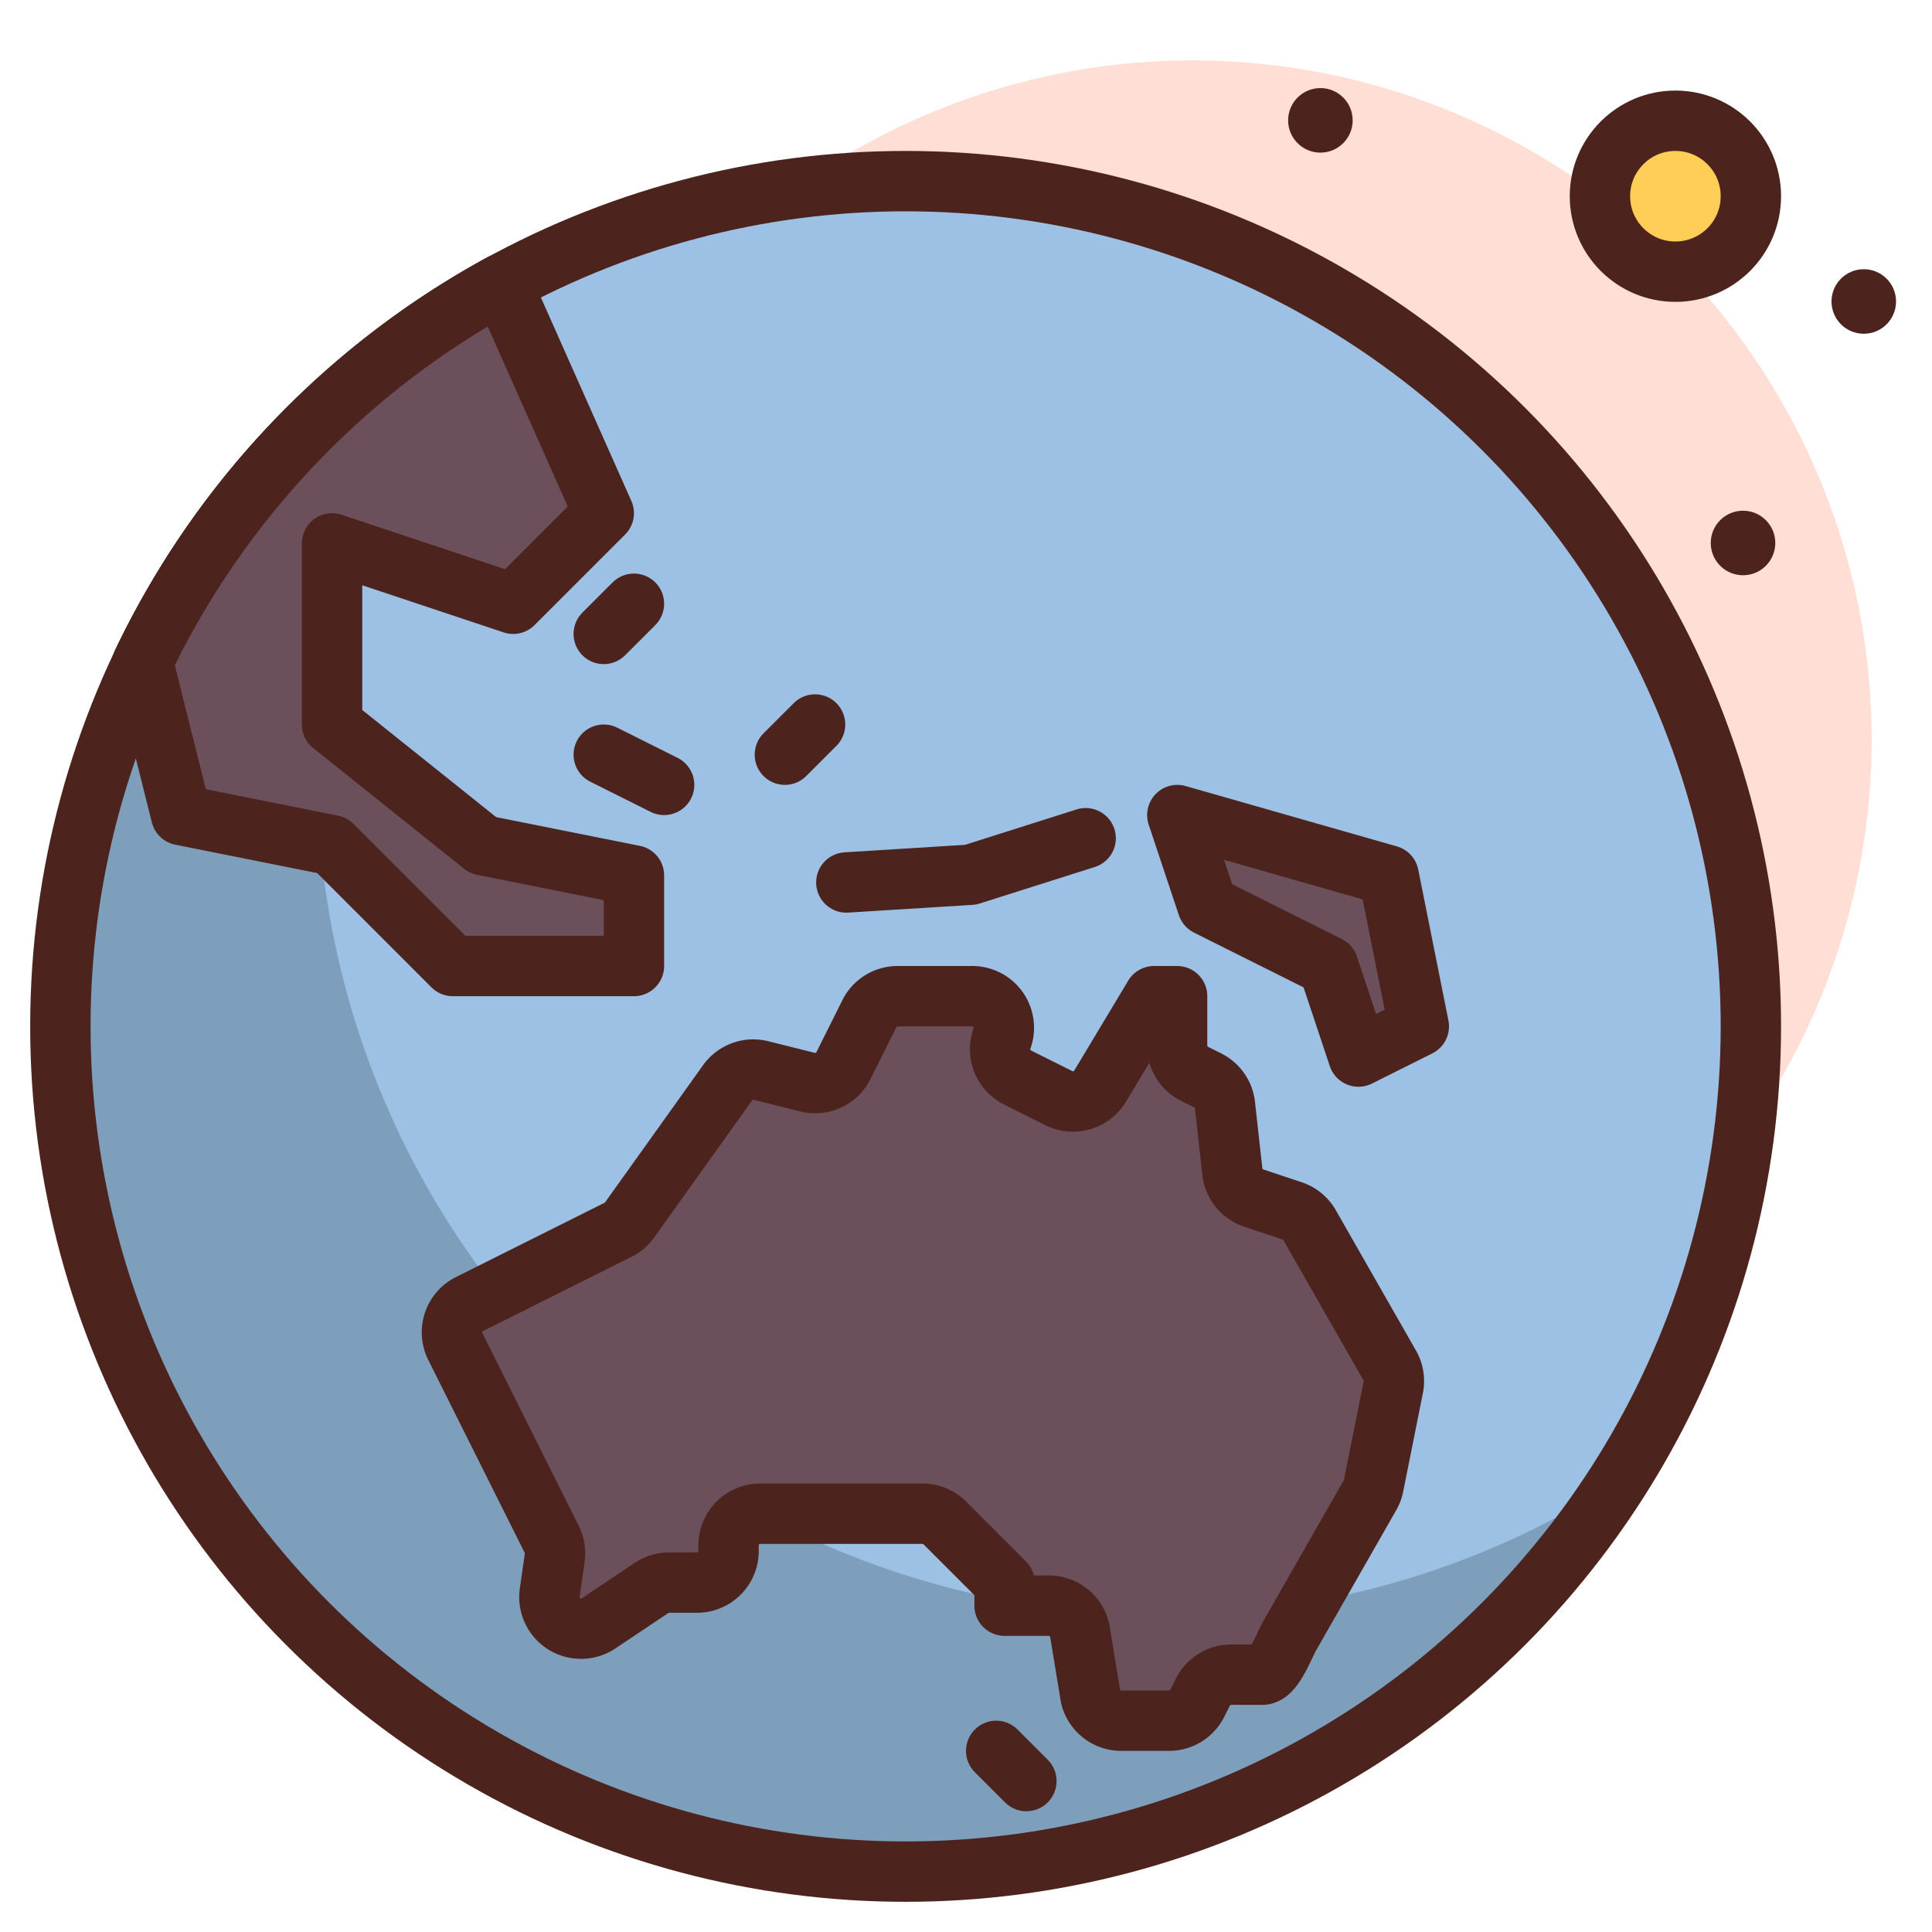
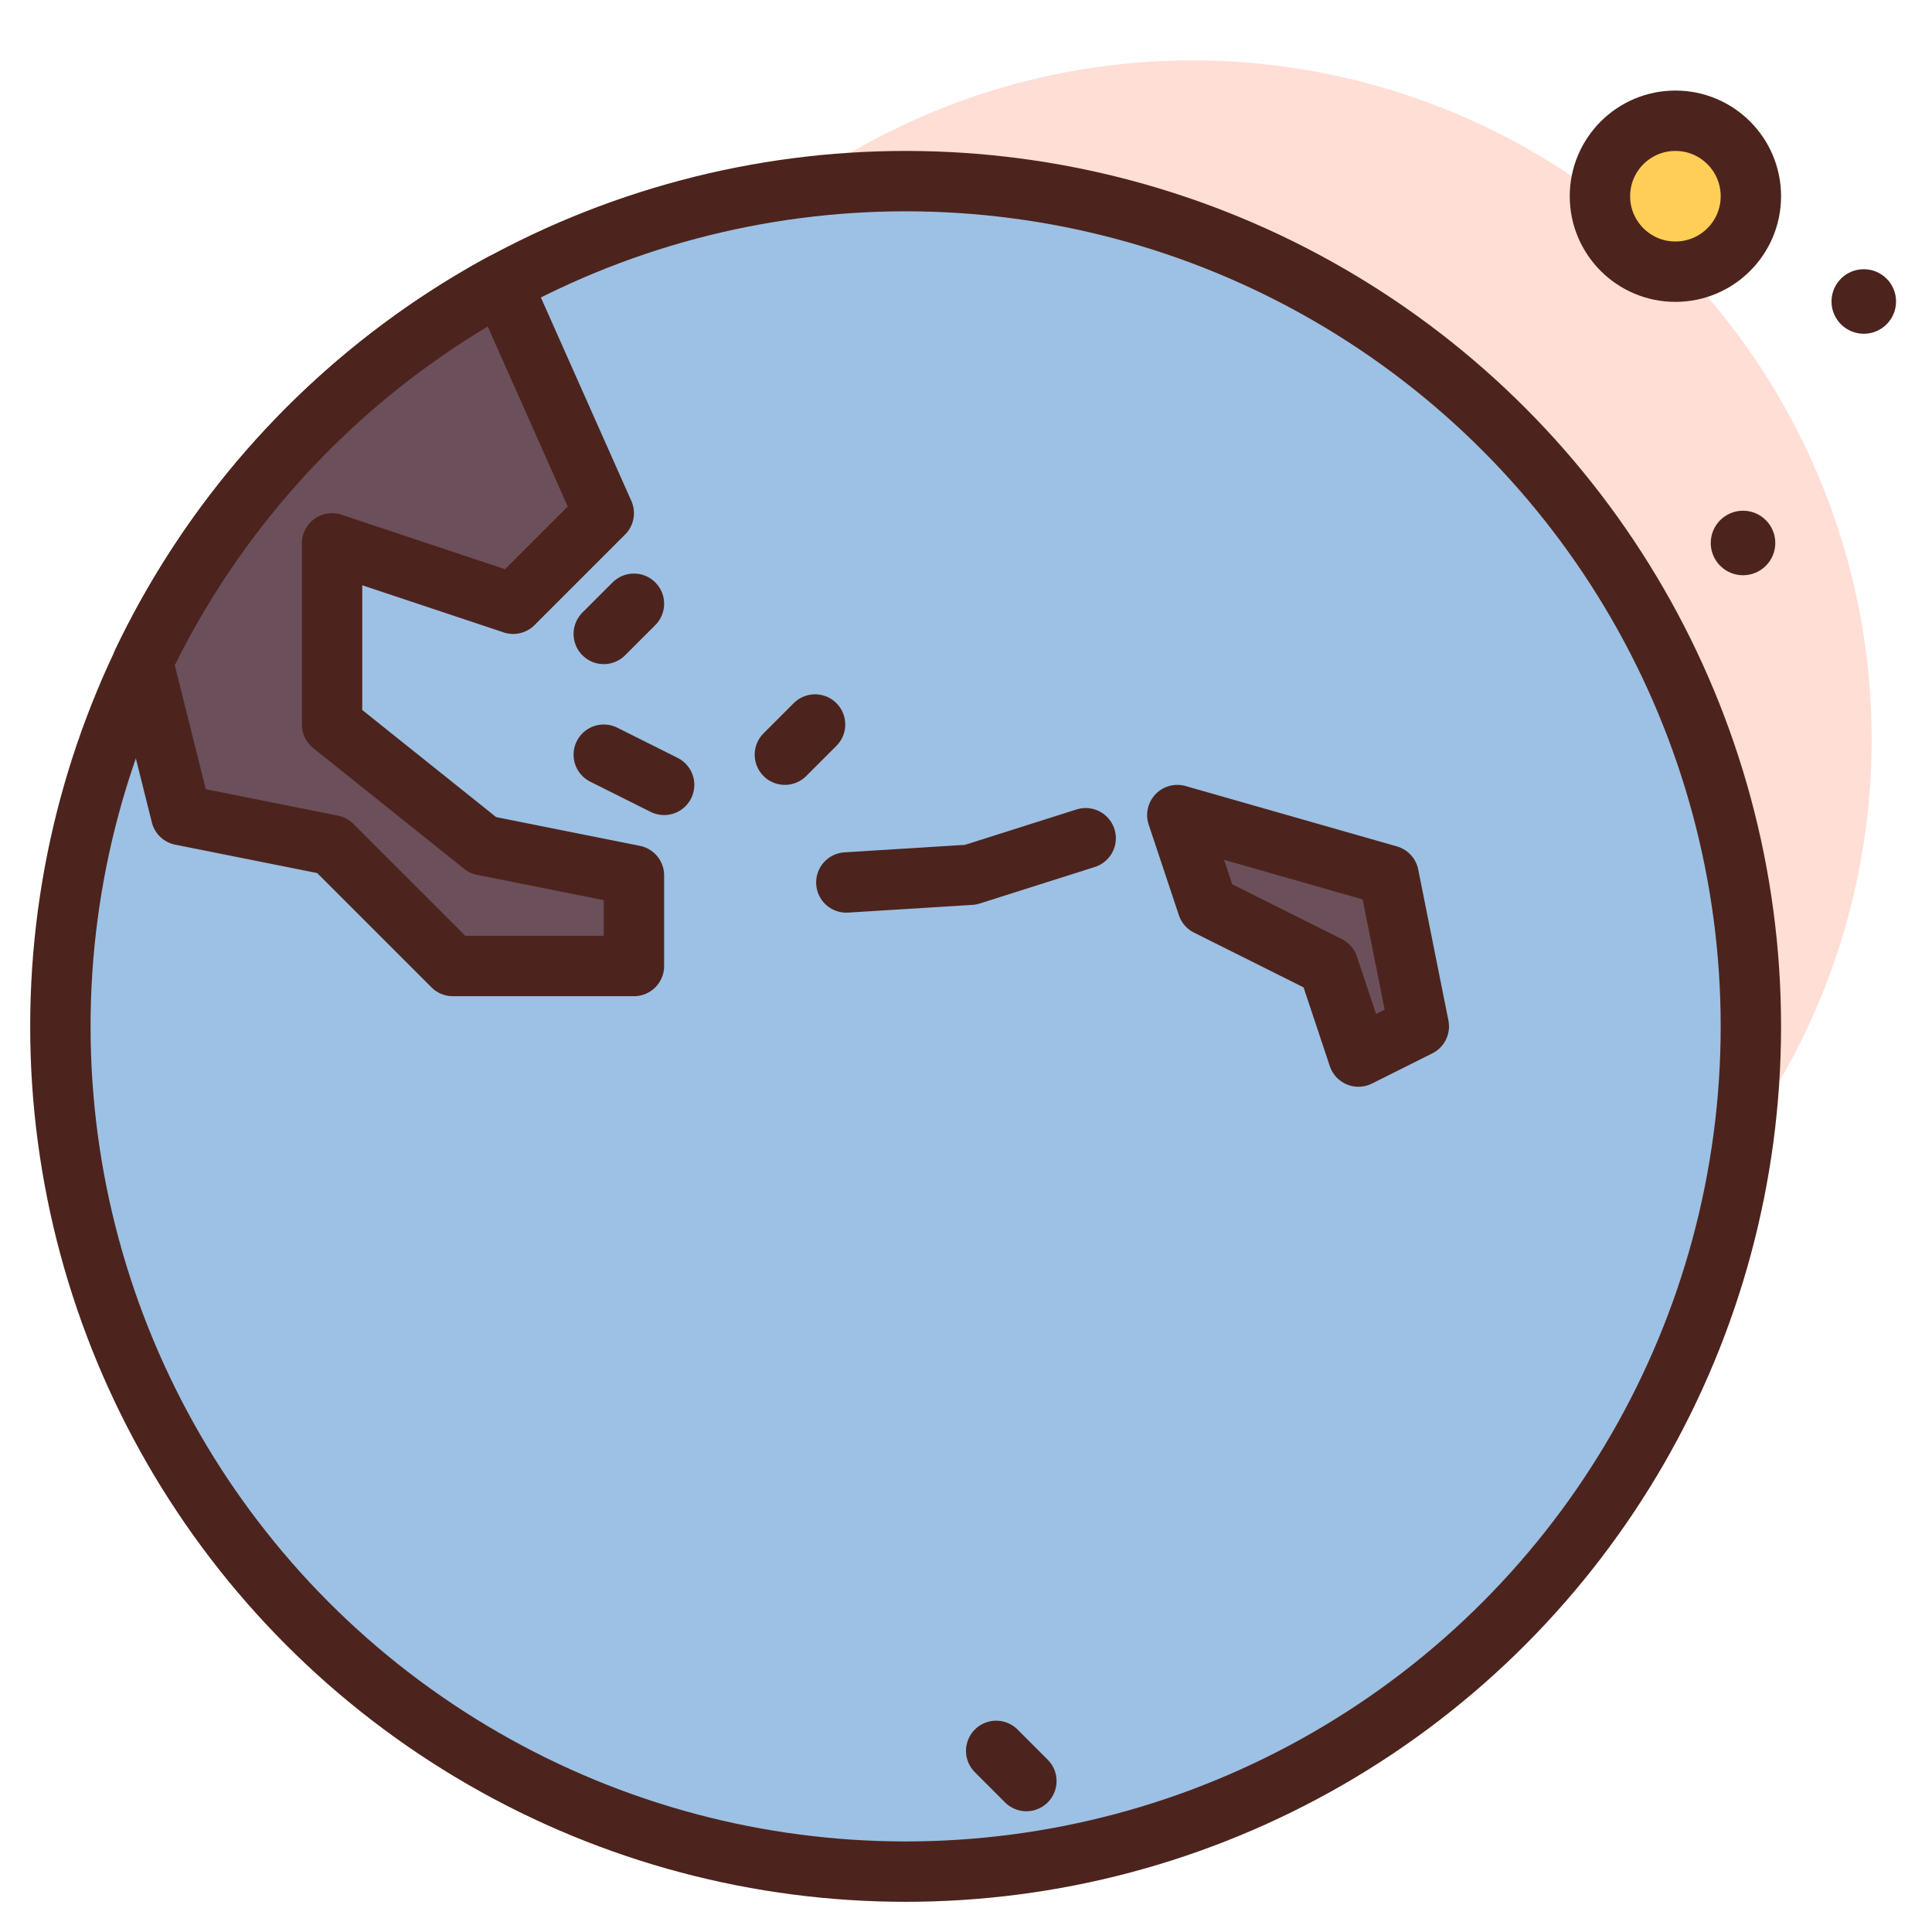
<svg xmlns="http://www.w3.org/2000/svg" width="800px" height="800px" viewBox="0 0 64 64">
  <title>continent</title>
  <g id="continent">
    <circle cx="39.5" cy="24.5" r="22.5" style="fill:#ffded5" />
-     <circle cx="43.74" cy="3.987" r="1.069" style="fill:#4c241d" />
    <circle cx="57.74" cy="17.987" r="1.069" style="fill:#4c241d" />
    <circle cx="61.74" cy="9.987" r="1.069" style="fill:#4c241d" />
    <circle cx="55.5" cy="6.5" r="2.5" style="fill:#ffce56;stroke:#4c241d;stroke-linecap:round;stroke-linejoin:round;stroke-width:2px" />
    <circle cx="30" cy="34" r="28" style="fill:#9dc1e4" />
-     <path d="M38.5,53.5A27.993,27.993,0,0,1,14.916,10.416,28,28,0,1,0,53.584,49.084,27.857,27.857,0,0,1,38.5,53.5Z" style="fill:#7d9fbc" />
    <circle cx="30" cy="34" r="28" style="fill:none;stroke:#4c241d;stroke-linecap:round;stroke-linejoin:round;stroke-width:2px" />
-     <path d="M19.247,53.952h0a1.052,1.052,0,0,0,.581-.175L21.586,52.6a1.052,1.052,0,0,1,.581-.175h.922a1.046,1.046,0,0,0,1.046-1.047V51.19a1.047,1.047,0,0,1,1.047-1.047h5.377a1.046,1.046,0,0,1,.74.306l1.979,1.98v.761h1.469a1.046,1.046,0,0,1,1.015.793l.366,2.224A1.046,1.046,0,0,0,37.143,57h1.584a1.046,1.046,0,0,0,.936-.579l.183-.366a1.046,1.046,0,0,1,.936-.579h1.032c.375,0,.722-.963.909-1.289l2.662-4.659a1.052,1.052,0,0,0,.117-.314l.652-3.258a1.048,1.048,0,0,0-.118-.725l-2.654-4.646a1.048,1.048,0,0,0-.578-.473l-1.271-.424a1.048,1.048,0,0,1-.71-.877l-.244-2.2a1.046,1.046,0,0,0-.572-.821l-.436-.218a1.047,1.047,0,0,1-.578-.936V33h-.762l-1.787,2.978a1.047,1.047,0,0,1-1.366.4l-1.369-.684a1.048,1.048,0,0,1-.525-1.268l.016-.046A1.047,1.047,0,0,0,32.207,33H29.735a1.045,1.045,0,0,0-.936.579L27.94,35.3a1.049,1.049,0,0,1-1.191.547l-1.541-.385a1.046,1.046,0,0,0-1.106.407l-3.244,4.541a1.04,1.04,0,0,1-.384.328L15.548,43.2a1.046,1.046,0,0,0-.468,1.4l3.195,6.39a1.051,1.051,0,0,1,.1.616l-.164,1.149A1.046,1.046,0,0,0,19.247,53.952Z" style="fill:#6b4f5b;stroke:#4c241d;stroke-linecap:round;stroke-linejoin:round;stroke-width:2px" />
    <path d="M4.732,21.926,6,27l5,1,4,4h6V29l-5-1-5-4V18l6,2,3-3L16.621,9.4A28.117,28.117,0,0,0,4.732,21.926Z" style="fill:#6b4f5b;stroke:#4c241d;stroke-linecap:round;stroke-linejoin:round;stroke-width:2px" />
    <polyline points="28.036 29.233 32.151 28.977 35.964 27.767" style="fill:none;stroke:#4c241d;stroke-linecap:round;stroke-linejoin:round;stroke-width:2px" />
    <line x1="21" y1="20" x2="20" y2="21" style="fill:none;stroke:#4c241d;stroke-linecap:round;stroke-linejoin:round;stroke-width:2px" />
    <line x1="33" y1="58" x2="34" y2="59" style="fill:none;stroke:#4c241d;stroke-linecap:round;stroke-linejoin:round;stroke-width:2px" />
    <polygon points="45 35 44 32 40 30 39 27 46 29 47 34 45 35" style="fill:#6b4f5b;stroke:#4c241d;stroke-linecap:round;stroke-linejoin:round;stroke-width:2px" />
    <line x1="20" y1="25" x2="22" y2="26" style="fill:none;stroke:#4c241d;stroke-linecap:round;stroke-linejoin:round;stroke-width:2px" />
    <line x1="26" y1="25" x2="27" y2="24" style="fill:none;stroke:#4c241d;stroke-linecap:round;stroke-linejoin:round;stroke-width:2px" />
  </g>
</svg>